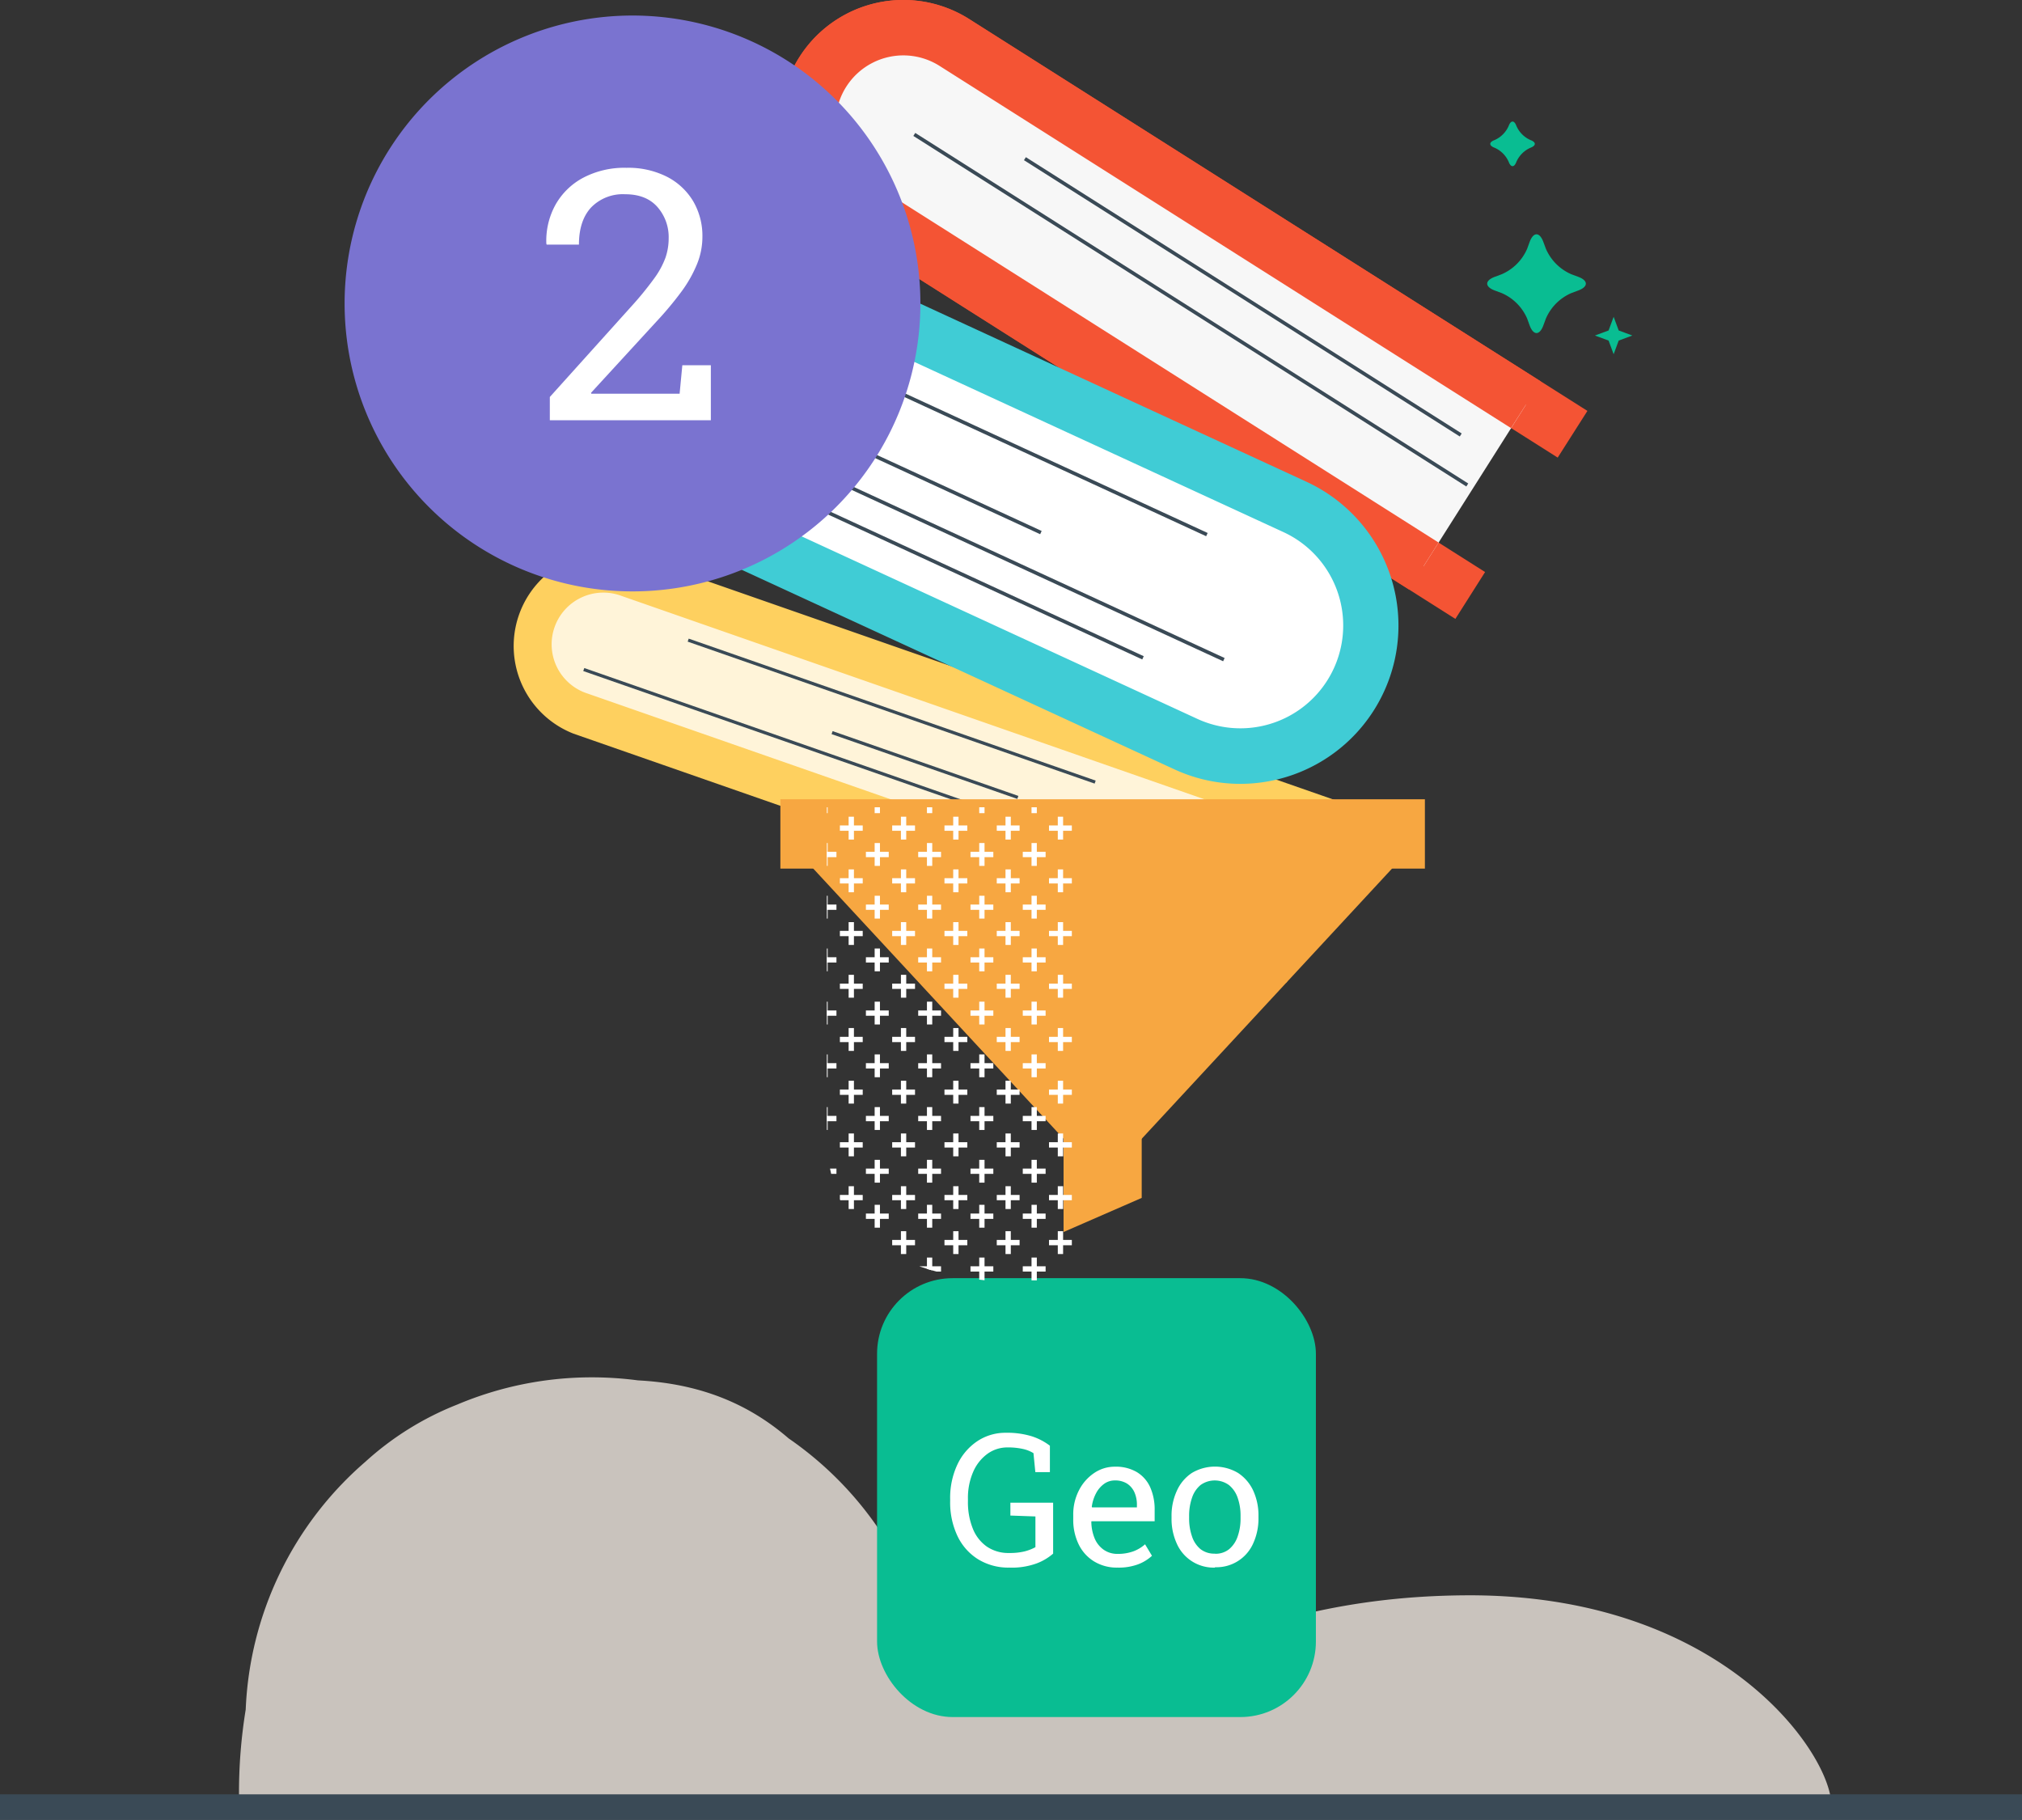
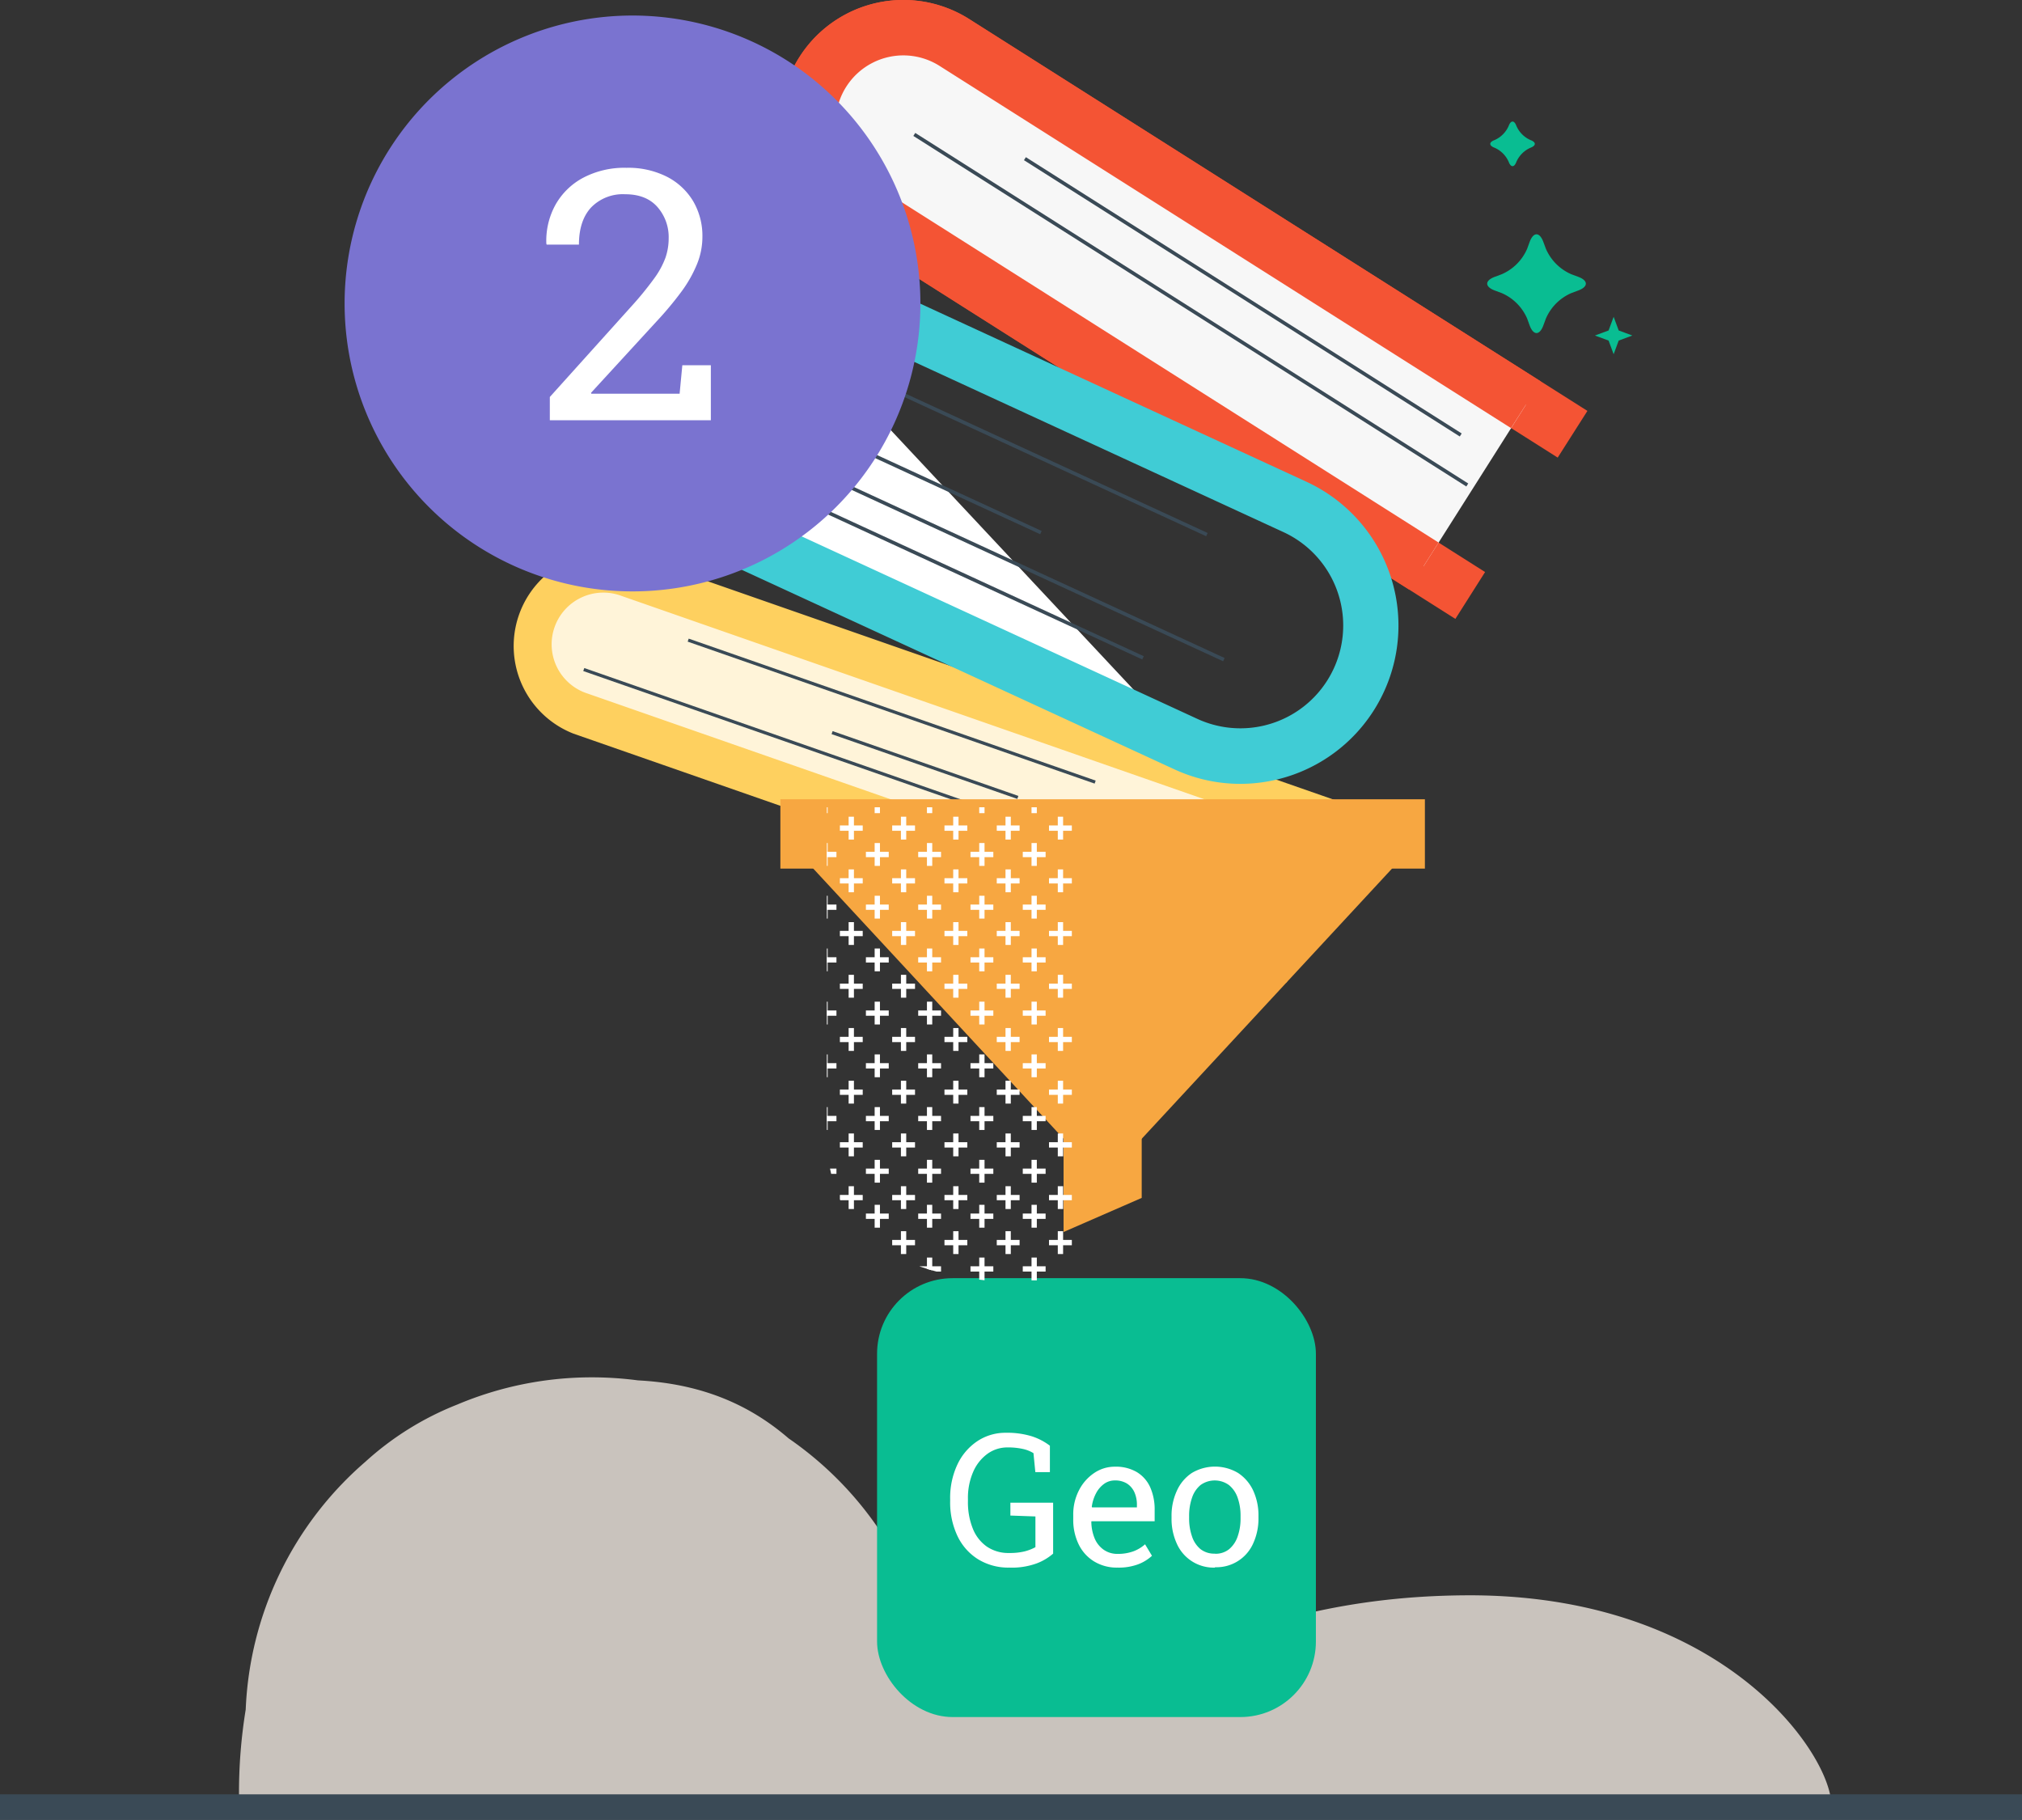
<svg xmlns="http://www.w3.org/2000/svg" viewBox="0 0 476.39 428.71">
  <rect x="0" y="0" width="476.39" height="428.71" fill="#333333" stroke="none" />
  <defs>
    <style>.cls-1{fill:none;}.cls-2{fill:#c9c3bd;}.cls-3{fill:#3a4a56;}.cls-4{fill:#09bd92;}.cls-5{fill:#fff4d9;}.cls-6{fill:#fed05f;}.cls-7{fill:#f7a741;}.cls-8{fill:#f45434;}.cls-9{fill:#f7f7f7;}.cls-10{fill:#fff;}.cls-11{fill:#40ccd5;}.cls-12{clip-path:url(#clip-path);}.cls-13{fill:#7a73d0;}</style>
    <clipPath id="clip-path">
      <path d="M294.81,267.1c0,27.63-22.39,35.14-50,35.14s-50-7.51-50-35.14V190.17h99.63" class="cls-1" />
    </clipPath>
  </defs>
  <g data-name="Capa 2" id="Capa_2">
    <g data-name="Capa 1" id="Capa_1-2">
      <path d="M345.28,375.82c-57.06.38-77,25.61-104.54,20.71-10.2-1.81-17.35-7.84-23.55-15.68a81.92,81.92,0,0,0-31.39-42c-8.23-7.1-18.67-12.31-33.19-13.51-.8-.07-1.56-.11-2.34-.16a83.1,83.1,0,0,0-10.76-.71,81.5,81.5,0,0,0-31.8,6.42,70.59,70.59,0,0,0-21.65,13.49,81.51,81.51,0,0,0-28.17,58.35A121.76,121.76,0,0,0,56.31,423h3.24c.15.7.3,1.4.47,2.09H219c.17-.69.32-1.39.47-2.09h78.48a16.89,16.89,0,0,0,1.89,4.53H430.94C435.44,420,411.1,375.38,345.28,375.82Z" class="cls-2" />
      <rect height="6" width="476.39" y="422.71" class="cls-3" />
      <path d="M360.39,57c.89-2.4,2.34-2.4,3.23,0l.6,1.61a11.51,11.51,0,0,0,6,6l1.61.6c2.4.89,2.4,2.34,0,3.23l-1.61.6a11.51,11.51,0,0,0-6,6l-.6,1.62c-.89,2.4-2.34,2.4-3.23,0l-.59-1.62a11.51,11.51,0,0,0-6-6l-1.61-.6c-2.4-.89-2.4-2.34,0-3.23l1.61-.6a11.51,11.51,0,0,0,6-6Z" class="cls-4" />
      <path d="M355.46,29.64c.49-1.34,1.31-1.34,1.8,0A6.47,6.47,0,0,0,360.6,33c1.34.49,1.34,1.3,0,1.8a6.48,6.48,0,0,0-3.34,3.34c-.49,1.34-1.31,1.34-1.8,0a6.48,6.48,0,0,0-3.34-3.34c-1.34-.5-1.34-1.31,0-1.8A6.47,6.47,0,0,0,355.46,29.64Z" class="cls-4" />
      <polygon points="380.18 74.63 381.37 77.85 384.59 79.04 381.37 80.23 380.18 83.45 378.99 80.23 375.77 79.04 378.99 77.85 380.18 74.63" class="cls-4" />
      <path d="M296.84,185.8,151.1,135a17.17,17.17,0,0,0-11.31,32.43l145.74,50.84" class="cls-5" />
      <path d="M303.14,231.44l-168-58.6A22.17,22.17,0,0,1,149.73,131l168,58.6L314.45,199l-168-58.61a12.18,12.18,0,1,0-8,23l168,58.61Z" class="cls-6" />
      <rect transform="translate(-17.29 310.71) rotate(-70.77)" height="101.55" width="0.75" y="116.75" x="209.71" class="cls-3" />
      <rect transform="translate(-34.83 311.09) rotate(-70.77)" height="135.63" width="0.75" y="112.24" x="201.2" class="cls-3" />
      <rect transform="translate(-24.01 326.63) rotate(-70.77)" height="46.35" width="0.75" y="157.04" x="217.55" class="cls-3" />
      <rect height="16.33" width="151.85" y="188.29" x="183.86" class="cls-7" />
      <polygon points="259.79 278.2 191.16 204.14 328.41 204.14 259.79 278.2" class="cls-7" />
      <polygon points="268.99 282.2 250.58 290.23 250.58 262.45 268.99 262.45 268.99 282.2" class="cls-7" />
      <rect rx="17.8" height="103.39" width="103.39" y="301.11" x="206.64" class="cls-4" />
      <path d="M342.89,145.8,197.3,53.5a29,29,0,1,1,31.06-49L374,96.8l-7,11L221.37,15.53a15.94,15.94,0,1,0-17.08,26.93l145.6,92.3Z" class="cls-8" />
      <path d="M359.5,95.37,224.86,10A22.47,22.47,0,0,0,200.8,48l134.63,85.35" class="cls-9" />
      <path d="M331.93,138.85,197.3,53.5a29,29,0,1,1,31.06-49L363,89.85l-7,11L221.37,15.53a15.94,15.94,0,1,0-17.08,26.93l134.64,85.35Z" class="cls-8" />
-       <path d="M141.71,111.8,278.8,175a30.75,30.75,0,0,0,25.75-55.84L167.46,56" class="cls-10" />
+       <path d="M141.71,111.8,278.8,175L167.46,56" class="cls-10" />
      <rect transform="translate(5.94 263.19) rotate(-65.24)" height="133.73" width="0.84" y="60.09" x="208.15" class="cls-3" />
      <rect transform="translate(17.98 290.48) rotate(-65.24)" height="115.49" width="0.84" y="73.45" x="235.48" class="cls-3" />
      <rect transform="translate(41.17 260.81) rotate(-65.24)" height="132.21" width="0.84" y="32.13" x="223.9" class="cls-3" />
      <rect transform="translate(22.22 249.36) rotate(-65.24)" height="86.62" width="0.84" y="64.01" x="205.49" class="cls-3" />
      <rect transform="translate(76.97 279.81) rotate(-57.63)" height="121.57" width="0.84" y="9.15" x="292.41" class="cls-3" />
      <rect transform="translate(68.72 270.86) rotate(-57.63)" height="154.25" width="0.84" y="-4.16" x="280.14" class="cls-3" />
      <path d="M292.22,184.66a37,37,0,0,1-15.59-3.45L125.09,111.33l5.47-11.86L282.1,169.35a24.21,24.21,0,1,0,20.28-44L150.84,55.49l5.47-11.86,151.54,69.88a37.3,37.3,0,0,1-15.63,71.15Z" class="cls-11" />
      <g class="cls-12">
        <rect height="5.38" width="1.25" y="327.3" x="138.35" class="cls-10" />
        <rect height="1.25" width="5.38" y="329.36" x="136.28" class="cls-10" />
        <rect height="5.38" width="1.25" y="327.3" x="150.66" class="cls-10" />
        <rect height="1.25" width="5.38" y="329.36" x="148.6" class="cls-10" />
        <rect height="5.38" width="1.25" y="327.3" x="162.98" class="cls-10" />
        <rect height="1.25" width="5.38" y="329.36" x="160.92" class="cls-10" />
        <rect height="5.38" width="1.25" y="327.3" x="175.3" class="cls-10" />
        <rect height="1.25" width="5.38" y="329.36" x="173.24" class="cls-10" />
        <rect height="5.38" width="1.25" y="327.3" x="187.62" class="cls-10" />
        <rect height="1.25" width="5.38" y="329.36" x="185.56" class="cls-10" />
        <rect height="5.38" width="1.25" y="327.3" x="199.94" class="cls-10" />
        <rect height="1.25" width="5.38" y="329.36" x="197.88" class="cls-10" />
        <rect height="5.38" width="1.25" y="327.3" x="212.26" class="cls-10" />
        <rect height="1.25" width="5.38" y="329.36" x="210.2" class="cls-10" />
        <rect height="5.38" width="1.25" y="327.3" x="224.58" class="cls-10" />
        <rect height="1.25" width="5.38" y="329.36" x="222.52" class="cls-10" />
        <rect height="5.38" width="1.25" y="327.3" x="236.9" class="cls-10" />
        <rect height="1.25" width="5.38" y="329.36" x="234.84" class="cls-10" />
        <rect height="5.38" width="1.25" y="327.3" x="249.22" class="cls-10" />
        <rect height="1.25" width="5.38" y="329.36" x="247.15" class="cls-10" />
        <rect height="5.38" width="1.25" y="321.09" x="132.16" class="cls-10" />
        <rect height="1.25" width="5.38" y="323.15" x="130.09" class="cls-10" />
        <rect height="5.38" width="1.25" y="321.09" x="144.48" class="cls-10" />
        <rect height="1.25" width="5.38" y="323.15" x="142.41" class="cls-10" />
        <rect height="5.38" width="1.25" y="321.09" x="156.8" class="cls-10" />
        <rect height="1.25" width="5.38" y="323.15" x="154.73" class="cls-10" />
        <rect height="5.38" width="1.25" y="321.09" x="169.11" class="cls-10" />
        <rect height="1.25" width="5.38" y="323.15" x="167.05" class="cls-10" />
        <rect height="5.38" width="1.25" y="321.09" x="181.44" class="cls-10" />
-         <rect height="1.25" width="5.38" y="323.15" x="179.37" class="cls-10" />
        <rect height="5.38" width="1.25" y="321.09" x="193.75" class="cls-10" />
        <rect height="1.25" width="5.38" y="323.15" x="191.69" class="cls-10" />
        <rect height="5.38" width="1.25" y="321.09" x="206.07" class="cls-10" />
        <rect height="1.25" width="5.38" y="323.15" x="204.01" class="cls-10" />
        <rect height="5.38" width="1.25" y="321.09" x="218.39" class="cls-10" />
        <rect height="1.25" width="5.38" y="323.15" x="216.33" class="cls-10" />
        <rect height="5.38" width="1.25" y="321.09" x="230.71" class="cls-10" />
        <rect height="1.25" width="5.38" y="323.15" x="228.65" class="cls-10" />
        <rect height="5.38" width="1.25" y="321.09" x="243.03" class="cls-10" />
        <rect height="1.25" width="5.38" y="323.15" x="240.97" class="cls-10" />
        <rect height="5.38" width="1.25" y="314.88" x="138.35" class="cls-10" />
        <rect height="1.25" width="5.38" y="316.94" x="136.28" class="cls-10" />
        <rect height="5.38" width="1.25" y="314.88" x="150.66" class="cls-10" />
        <rect height="1.25" width="5.38" y="316.94" x="148.6" class="cls-10" />
        <rect height="5.38" width="1.25" y="314.88" x="162.98" class="cls-10" />
        <rect height="1.25" width="5.38" y="316.94" x="160.92" class="cls-10" />
        <rect height="5.38" width="1.25" y="314.88" x="175.3" class="cls-10" />
        <rect height="1.25" width="5.38" y="316.94" x="173.24" class="cls-10" />
        <rect height="5.38" width="1.25" y="314.88" x="187.62" class="cls-10" />
        <rect height="1.25" width="5.38" y="316.94" x="185.56" class="cls-10" />
        <rect height="5.38" width="1.25" y="314.88" x="199.94" class="cls-10" />
        <rect height="1.25" width="5.38" y="316.94" x="197.88" class="cls-10" />
        <rect height="5.38" width="1.25" y="314.88" x="212.26" class="cls-10" />
        <rect height="1.25" width="5.38" y="316.94" x="210.2" class="cls-10" />
        <rect height="5.38" width="1.25" y="314.88" x="224.58" class="cls-10" />
        <rect height="1.25" width="5.38" y="316.94" x="222.52" class="cls-10" />
        <rect height="5.38" width="1.25" y="314.88" x="236.9" class="cls-10" />
        <rect height="1.25" width="5.38" y="316.94" x="234.84" class="cls-10" />
        <rect height="5.38" width="1.25" y="314.88" x="249.22" class="cls-10" />
        <rect height="1.25" width="5.38" y="316.94" x="247.15" class="cls-10" />
        <rect height="5.38" width="1.25" y="308.67" x="132.16" class="cls-10" />
        <rect height="1.25" width="5.38" y="310.73" x="130.09" class="cls-10" />
        <rect height="5.38" width="1.25" y="308.67" x="144.48" class="cls-10" />
        <rect height="1.25" width="5.38" y="310.73" x="142.41" class="cls-10" />
        <rect height="5.38" width="1.25" y="308.67" x="156.8" class="cls-10" />
        <rect height="1.25" width="5.38" y="310.73" x="154.73" class="cls-10" />
        <rect height="5.38" width="1.25" y="308.67" x="169.11" class="cls-10" />
        <rect height="1.25" width="5.38" y="310.73" x="167.05" class="cls-10" />
        <rect height="5.38" width="1.25" y="308.67" x="181.44" class="cls-10" />
        <rect height="1.25" width="5.38" y="310.73" x="179.37" class="cls-10" />
        <rect height="5.38" width="1.25" y="308.67" x="193.75" class="cls-10" />
        <rect height="1.25" width="5.38" y="310.73" x="191.69" class="cls-10" />
        <rect height="5.38" width="1.25" y="308.67" x="206.07" class="cls-10" />
        <rect height="1.25" width="5.38" y="310.73" x="204.01" class="cls-10" />
        <rect height="5.38" width="1.25" y="308.67" x="218.39" class="cls-10" />
        <rect height="1.25" width="5.38" y="310.73" x="216.33" class="cls-10" />
        <rect height="5.38" width="1.25" y="308.67" x="230.71" class="cls-10" />
        <rect height="1.25" width="5.38" y="310.73" x="228.65" class="cls-10" />
        <rect height="5.38" width="1.25" y="308.67" x="243.03" class="cls-10" />
        <rect height="1.25" width="5.38" y="310.73" x="240.97" class="cls-10" />
        <rect height="5.38" width="1.25" y="302.46" x="138.35" class="cls-10" />
        <rect height="1.25" width="5.38" y="304.52" x="136.28" class="cls-10" />
        <rect height="5.38" width="1.25" y="302.46" x="150.66" class="cls-10" />
        <rect height="1.25" width="5.38" y="304.52" x="148.6" class="cls-10" />
        <rect height="5.38" width="1.25" y="302.46" x="162.98" class="cls-10" />
        <rect height="1.25" width="5.38" y="304.52" x="160.92" class="cls-10" />
        <rect height="5.38" width="1.25" y="302.46" x="175.3" class="cls-10" />
        <rect height="1.25" width="5.38" y="304.52" x="173.24" class="cls-10" />
        <rect height="5.38" width="1.25" y="302.46" x="187.62" class="cls-10" />
        <rect height="1.25" width="5.38" y="304.52" x="185.56" class="cls-10" />
        <rect height="5.38" width="1.25" y="302.46" x="199.94" class="cls-10" />
        <rect height="1.25" width="5.38" y="304.52" x="197.88" class="cls-10" />
        <rect height="5.38" width="1.25" y="302.46" x="212.26" class="cls-10" />
        <rect height="1.25" width="5.38" y="304.52" x="210.2" class="cls-10" />
        <rect height="5.38" width="1.25" y="302.46" x="224.58" class="cls-10" />
        <rect height="1.25" width="5.38" y="304.52" x="222.52" class="cls-10" />
        <rect height="5.38" width="1.25" y="302.46" x="236.9" class="cls-10" />
        <rect height="1.25" width="5.38" y="304.52" x="234.84" class="cls-10" />
-         <rect height="5.38" width="1.25" y="302.46" x="249.22" class="cls-10" />
        <rect height="1.25" width="5.38" y="304.52" x="247.15" class="cls-10" />
        <rect height="5.38" width="1.25" y="296.25" x="132.16" class="cls-10" />
        <rect height="1.25" width="5.38" y="298.31" x="130.09" class="cls-10" />
        <rect height="5.38" width="1.25" y="296.25" x="144.48" class="cls-10" />
        <rect height="1.25" width="5.38" y="298.31" x="142.41" class="cls-10" />
        <rect height="5.38" width="1.25" y="296.25" x="156.8" class="cls-10" />
        <rect height="1.25" width="5.38" y="298.31" x="154.73" class="cls-10" />
        <rect height="5.38" width="1.25" y="296.25" x="169.11" class="cls-10" />
        <rect height="1.25" width="5.38" y="298.31" x="167.05" class="cls-10" />
        <rect height="5.38" width="1.25" y="296.25" x="181.44" class="cls-10" />
        <rect height="1.25" width="5.38" y="298.31" x="179.37" class="cls-10" />
        <rect height="5.38" width="1.25" y="296.25" x="193.75" class="cls-10" />
        <rect height="1.25" width="5.38" y="298.31" x="191.69" class="cls-10" />
        <rect height="5.38" width="1.25" y="296.25" x="206.07" class="cls-10" />
        <rect height="1.25" width="5.38" y="298.31" x="204.01" class="cls-10" />
        <rect height="5.38" width="1.25" y="296.25" x="218.39" class="cls-10" />
        <rect height="1.25" width="5.38" y="298.31" x="216.33" class="cls-10" />
        <rect height="5.38" width="1.25" y="296.25" x="230.71" class="cls-10" />
        <rect height="1.25" width="5.38" y="298.31" x="228.65" class="cls-10" />
        <rect height="5.38" width="1.25" y="296.25" x="243.03" class="cls-10" />
        <rect height="1.25" width="5.38" y="298.31" x="240.97" class="cls-10" />
        <rect height="5.38" width="1.25" y="290.04" x="138.35" class="cls-10" />
        <rect height="1.25" width="5.38" y="292.1" x="136.28" class="cls-10" />
        <rect height="5.38" width="1.25" y="290.04" x="150.66" class="cls-10" />
        <rect height="1.25" width="5.38" y="292.1" x="148.6" class="cls-10" />
        <rect height="5.38" width="1.25" y="290.04" x="162.98" class="cls-10" />
        <rect height="1.25" width="5.38" y="292.1" x="160.92" class="cls-10" />
        <rect height="5.38" width="1.25" y="290.04" x="175.3" class="cls-10" />
        <rect height="1.25" width="5.38" y="292.1" x="173.24" class="cls-10" />
        <rect height="5.38" width="1.25" y="290.04" x="187.62" class="cls-10" />
        <rect height="1.25" width="5.38" y="292.1" x="185.56" class="cls-10" />
        <rect height="5.38" width="1.25" y="290.04" x="199.94" class="cls-10" />
        <rect height="1.25" width="5.38" y="292.1" x="197.88" class="cls-10" />
        <rect height="5.38" width="1.25" y="290.04" x="212.26" class="cls-10" />
        <rect height="1.25" width="5.38" y="292.1" x="210.2" class="cls-10" />
        <rect height="5.38" width="1.25" y="290.04" x="224.58" class="cls-10" />
        <rect height="1.25" width="5.38" y="292.1" x="222.52" class="cls-10" />
        <rect height="5.38" width="1.25" y="290.04" x="236.9" class="cls-10" />
        <rect height="1.25" width="5.38" y="292.1" x="234.84" class="cls-10" />
        <rect height="5.38" width="1.25" y="290.04" x="249.22" class="cls-10" />
        <rect height="1.25" width="5.38" y="292.1" x="247.15" class="cls-10" />
        <rect height="5.38" width="1.25" y="283.83" x="132.16" class="cls-10" />
        <rect height="1.25" width="5.38" y="285.89" x="130.09" class="cls-10" />
        <rect height="5.38" width="1.25" y="283.83" x="144.48" class="cls-10" />
        <rect height="1.25" width="5.38" y="285.89" x="142.41" class="cls-10" />
        <rect height="5.38" width="1.25" y="283.83" x="156.8" class="cls-10" />
        <rect height="1.25" width="5.38" y="285.89" x="154.73" class="cls-10" />
        <rect height="5.38" width="1.25" y="283.83" x="169.11" class="cls-10" />
        <rect height="1.25" width="5.38" y="285.89" x="167.05" class="cls-10" />
        <rect height="5.38" width="1.25" y="283.83" x="181.44" class="cls-10" />
        <rect height="1.25" width="5.38" y="285.89" x="179.37" class="cls-10" />
        <rect height="5.38" width="1.25" y="283.83" x="193.75" class="cls-10" />
        <rect height="1.25" width="5.38" y="285.89" x="191.69" class="cls-10" />
        <rect height="5.38" width="1.25" y="283.83" x="206.07" class="cls-10" />
        <rect height="1.25" width="5.38" y="285.89" x="204.01" class="cls-10" />
        <rect height="5.38" width="1.25" y="283.83" x="218.39" class="cls-10" />
        <rect height="1.25" width="5.38" y="285.89" x="216.33" class="cls-10" />
        <rect height="5.38" width="1.25" y="283.83" x="230.71" class="cls-10" />
        <rect height="1.25" width="5.38" y="285.89" x="228.65" class="cls-10" />
        <rect height="5.38" width="1.25" y="283.83" x="243.03" class="cls-10" />
        <rect height="1.25" width="5.38" y="285.89" x="240.97" class="cls-10" />
        <rect height="5.38" width="1.25" y="279.44" x="138.35" class="cls-10" />
        <rect height="1.25" width="5.38" y="281.5" x="136.28" class="cls-10" />
        <rect height="5.38" width="1.25" y="279.44" x="150.66" class="cls-10" />
        <rect height="1.25" width="5.38" y="281.5" x="148.6" class="cls-10" />
        <rect height="5.38" width="1.25" y="279.44" x="162.98" class="cls-10" />
        <rect height="1.25" width="5.38" y="281.5" x="160.92" class="cls-10" />
        <rect height="5.38" width="1.25" y="279.44" x="175.3" class="cls-10" />
        <rect height="1.25" width="5.38" y="281.5" x="173.24" class="cls-10" />
        <rect height="5.38" width="1.25" y="279.44" x="187.62" class="cls-10" />
        <rect height="1.25" width="5.38" y="281.5" x="185.56" class="cls-10" />
        <rect height="5.38" width="1.25" y="279.44" x="199.94" class="cls-10" />
        <rect height="1.25" width="5.38" y="281.5" x="197.88" class="cls-10" />
        <rect height="5.38" width="1.25" y="279.44" x="212.26" class="cls-10" />
        <rect height="1.25" width="5.38" y="281.5" x="210.2" class="cls-10" />
        <rect height="5.38" width="1.25" y="279.44" x="224.58" class="cls-10" />
        <rect height="1.25" width="5.38" y="281.5" x="222.52" class="cls-10" />
        <rect height="5.38" width="1.25" y="279.44" x="236.9" class="cls-10" />
        <rect height="1.25" width="5.38" y="281.5" x="234.84" class="cls-10" />
        <rect height="5.38" width="1.25" y="279.44" x="249.22" class="cls-10" />
        <rect height="1.25" width="5.38" y="281.5" x="247.15" class="cls-10" />
        <rect height="5.38" width="1.25" y="273.23" x="132.16" class="cls-10" />
        <rect height="1.25" width="5.38" y="275.29" x="130.09" class="cls-10" />
        <rect height="5.38" width="1.25" y="273.23" x="144.48" class="cls-10" />
        <rect height="1.25" width="5.38" y="275.29" x="142.41" class="cls-10" />
        <rect height="5.38" width="1.25" y="273.23" x="156.8" class="cls-10" />
        <rect height="1.25" width="5.38" y="275.29" x="154.73" class="cls-10" />
        <rect height="5.38" width="1.25" y="273.23" x="169.11" class="cls-10" />
        <rect height="1.25" width="5.38" y="275.29" x="167.05" class="cls-10" />
        <rect height="5.38" width="1.25" y="273.23" x="181.44" class="cls-10" />
        <rect height="1.25" width="5.38" y="275.29" x="179.37" class="cls-10" />
        <rect height="5.38" width="1.25" y="273.23" x="193.75" class="cls-10" />
        <rect height="1.25" width="5.38" y="275.29" x="191.69" class="cls-10" />
        <rect height="5.38" width="1.25" y="273.23" x="206.07" class="cls-10" />
        <rect height="1.25" width="5.38" y="275.29" x="204.01" class="cls-10" />
        <rect height="5.38" width="1.25" y="273.23" x="218.39" class="cls-10" />
        <rect height="1.25" width="5.38" y="275.29" x="216.33" class="cls-10" />
        <rect height="5.38" width="1.25" y="273.23" x="230.71" class="cls-10" />
        <rect height="1.25" width="5.38" y="275.29" x="228.65" class="cls-10" />
        <rect height="5.38" width="1.25" y="273.23" x="243.03" class="cls-10" />
        <rect height="1.25" width="5.38" y="275.29" x="240.97" class="cls-10" />
        <rect height="5.38" width="1.25" y="267.02" x="138.35" class="cls-10" />
        <rect height="1.25" width="5.38" y="269.08" x="136.28" class="cls-10" />
        <rect height="5.38" width="1.25" y="267.02" x="150.66" class="cls-10" />
        <rect height="1.25" width="5.38" y="269.08" x="148.6" class="cls-10" />
        <rect height="5.38" width="1.25" y="267.02" x="162.98" class="cls-10" />
        <rect height="1.25" width="5.38" y="269.08" x="160.92" class="cls-10" />
        <rect height="5.38" width="1.25" y="267.02" x="175.3" class="cls-10" />
        <rect height="1.25" width="5.38" y="269.08" x="173.24" class="cls-10" />
        <rect height="5.38" width="1.25" y="267.02" x="187.62" class="cls-10" />
        <rect height="1.25" width="5.38" y="269.08" x="185.56" class="cls-10" />
        <rect height="5.38" width="1.25" y="267.02" x="199.94" class="cls-10" />
        <rect height="1.25" width="5.38" y="269.08" x="197.88" class="cls-10" />
        <rect height="5.38" width="1.25" y="267.02" x="212.26" class="cls-10" />
        <rect height="1.25" width="5.38" y="269.08" x="210.2" class="cls-10" />
        <rect height="5.38" width="1.25" y="267.02" x="224.58" class="cls-10" />
        <rect height="1.25" width="5.38" y="269.08" x="222.52" class="cls-10" />
        <rect height="5.38" width="1.25" y="267.02" x="236.9" class="cls-10" />
        <rect height="1.25" width="5.38" y="269.08" x="234.84" class="cls-10" />
        <rect height="5.38" width="1.25" y="267.02" x="249.22" class="cls-10" />
        <rect height="1.25" width="5.38" y="269.08" x="247.15" class="cls-10" />
        <rect height="5.38" width="1.25" y="260.81" x="132.16" class="cls-10" />
        <rect height="1.25" width="5.38" y="262.88" x="130.09" class="cls-10" />
        <rect height="5.38" width="1.25" y="260.81" x="144.48" class="cls-10" />
        <rect height="1.25" width="5.38" y="262.88" x="142.41" class="cls-10" />
        <rect height="5.38" width="1.25" y="260.81" x="156.8" class="cls-10" />
        <rect height="1.25" width="5.38" y="262.88" x="154.73" class="cls-10" />
        <rect height="5.38" width="1.25" y="260.81" x="169.11" class="cls-10" />
        <rect height="1.25" width="5.38" y="262.88" x="167.05" class="cls-10" />
        <rect height="5.38" width="1.25" y="260.81" x="181.44" class="cls-10" />
        <rect height="1.25" width="5.38" y="262.88" x="179.37" class="cls-10" />
        <rect height="5.38" width="1.25" y="260.81" x="193.75" class="cls-10" />
        <rect height="1.25" width="5.38" y="262.88" x="191.69" class="cls-10" />
        <rect height="5.38" width="1.25" y="260.81" x="206.07" class="cls-10" />
        <rect height="1.25" width="5.38" y="262.88" x="204.01" class="cls-10" />
        <rect height="5.38" width="1.25" y="260.81" x="218.39" class="cls-10" />
        <rect height="1.25" width="5.38" y="262.88" x="216.33" class="cls-10" />
        <rect height="5.38" width="1.25" y="260.81" x="230.71" class="cls-10" />
        <rect height="1.25" width="5.38" y="262.88" x="228.65" class="cls-10" />
        <rect height="5.38" width="1.25" y="260.81" x="243.03" class="cls-10" />
        <rect height="1.25" width="5.38" y="262.88" x="240.97" class="cls-10" />
        <rect height="5.38" width="1.25" y="254.6" x="138.35" class="cls-10" />
        <rect height="1.25" width="5.38" y="256.67" x="136.28" class="cls-10" />
        <rect height="5.38" width="1.25" y="254.6" x="150.66" class="cls-10" />
        <rect height="1.25" width="5.38" y="256.67" x="148.6" class="cls-10" />
        <rect height="5.38" width="1.25" y="254.6" x="162.98" class="cls-10" />
        <rect height="1.25" width="5.38" y="256.67" x="160.92" class="cls-10" />
        <rect height="5.38" width="1.25" y="254.6" x="175.3" class="cls-10" />
        <rect height="1.25" width="5.38" y="256.67" x="173.24" class="cls-10" />
        <rect height="5.38" width="1.25" y="254.6" x="187.62" class="cls-10" />
        <rect height="1.25" width="5.38" y="256.67" x="185.56" class="cls-10" />
        <rect height="5.38" width="1.25" y="254.6" x="199.94" class="cls-10" />
        <rect height="1.25" width="5.38" y="256.67" x="197.88" class="cls-10" />
        <rect height="5.38" width="1.25" y="254.6" x="212.26" class="cls-10" />
        <rect height="1.25" width="5.38" y="256.67" x="210.2" class="cls-10" />
        <rect height="5.38" width="1.25" y="254.6" x="224.58" class="cls-10" />
        <rect height="1.25" width="5.38" y="256.67" x="222.52" class="cls-10" />
        <rect height="5.38" width="1.25" y="254.6" x="236.9" class="cls-10" />
        <rect height="1.25" width="5.38" y="256.67" x="234.84" class="cls-10" />
        <rect height="5.38" width="1.25" y="254.6" x="249.22" class="cls-10" />
        <rect height="1.25" width="5.38" y="256.67" x="247.15" class="cls-10" />
        <rect height="5.38" width="1.25" y="248.39" x="132.16" class="cls-10" />
        <rect height="1.25" width="5.38" y="250.46" x="130.09" class="cls-10" />
        <rect height="5.38" width="1.25" y="248.39" x="144.48" class="cls-10" />
        <rect height="1.25" width="5.38" y="250.46" x="142.41" class="cls-10" />
        <rect height="5.38" width="1.25" y="248.39" x="156.8" class="cls-10" />
        <rect height="1.25" width="5.38" y="250.46" x="154.73" class="cls-10" />
        <rect height="5.38" width="1.25" y="248.39" x="169.11" class="cls-10" />
        <rect height="1.25" width="5.38" y="250.46" x="167.05" class="cls-10" />
        <rect height="5.38" width="1.25" y="248.39" x="181.44" class="cls-10" />
        <rect height="1.25" width="5.38" y="250.46" x="179.37" class="cls-10" />
        <rect height="5.38" width="1.25" y="248.39" x="193.75" class="cls-10" />
        <rect height="1.25" width="5.38" y="250.46" x="191.69" class="cls-10" />
        <rect height="5.38" width="1.25" y="248.39" x="206.07" class="cls-10" />
        <rect height="1.25" width="5.38" y="250.46" x="204.01" class="cls-10" />
        <rect height="5.38" width="1.25" y="248.39" x="218.39" class="cls-10" />
        <rect height="1.25" width="5.38" y="250.46" x="216.33" class="cls-10" />
        <rect height="5.38" width="1.25" y="248.39" x="230.71" class="cls-10" />
        <rect height="1.25" width="5.38" y="250.46" x="228.65" class="cls-10" />
        <rect height="5.38" width="1.25" y="248.39" x="243.03" class="cls-10" />
        <rect height="1.25" width="5.38" y="250.46" x="240.97" class="cls-10" />
        <rect height="5.38" width="1.25" y="242.19" x="138.35" class="cls-10" />
        <rect height="1.25" width="5.38" y="244.25" x="136.28" class="cls-10" />
        <rect height="5.38" width="1.25" y="242.19" x="150.66" class="cls-10" />
        <rect height="1.25" width="5.38" y="244.25" x="148.6" class="cls-10" />
        <rect height="5.38" width="1.25" y="242.19" x="162.98" class="cls-10" />
        <rect height="1.25" width="5.38" y="244.25" x="160.92" class="cls-10" />
        <rect height="5.38" width="1.25" y="242.19" x="175.3" class="cls-10" />
        <rect height="1.25" width="5.38" y="244.25" x="173.24" class="cls-10" />
        <rect height="5.38" width="1.25" y="242.19" x="187.62" class="cls-10" />
        <rect height="1.25" width="5.38" y="244.25" x="185.56" class="cls-10" />
        <rect height="5.38" width="1.25" y="242.19" x="199.94" class="cls-10" />
        <rect height="1.25" width="5.38" y="244.25" x="197.88" class="cls-10" />
        <rect height="5.38" width="1.25" y="242.19" x="212.26" class="cls-10" />
        <rect height="1.25" width="5.38" y="244.25" x="210.2" class="cls-10" />
        <rect height="5.38" width="1.25" y="242.19" x="224.58" class="cls-10" />
        <rect height="1.25" width="5.38" y="244.25" x="222.52" class="cls-10" />
        <rect height="5.38" width="1.25" y="242.19" x="236.9" class="cls-10" />
        <rect height="1.25" width="5.38" y="244.25" x="234.84" class="cls-10" />
        <rect height="5.38" width="1.25" y="242.19" x="249.22" class="cls-10" />
        <rect height="1.25" width="5.38" y="244.25" x="247.15" class="cls-10" />
        <rect height="5.38" width="1.25" y="235.97" x="132.16" class="cls-10" />
        <rect height="1.25" width="5.38" y="238.04" x="130.09" class="cls-10" />
        <rect height="5.38" width="1.25" y="235.97" x="144.48" class="cls-10" />
        <rect height="1.25" width="5.38" y="238.04" x="142.41" class="cls-10" />
        <rect height="5.38" width="1.25" y="235.97" x="156.8" class="cls-10" />
        <rect height="1.25" width="5.38" y="238.04" x="154.73" class="cls-10" />
        <rect height="5.38" width="1.25" y="235.97" x="169.11" class="cls-10" />
        <rect height="1.25" width="5.38" y="238.04" x="167.05" class="cls-10" />
        <rect height="5.38" width="1.25" y="235.97" x="181.44" class="cls-10" />
        <rect height="1.25" width="5.38" y="238.04" x="179.37" class="cls-10" />
        <rect height="5.38" width="1.25" y="235.97" x="193.75" class="cls-10" />
        <rect height="1.25" width="5.38" y="238.04" x="191.69" class="cls-10" />
        <rect height="5.38" width="1.25" y="235.97" x="206.07" class="cls-10" />
        <rect height="1.25" width="5.38" y="238.04" x="204.01" class="cls-10" />
        <rect height="5.38" width="1.25" y="235.97" x="218.39" class="cls-10" />
        <rect height="1.25" width="5.38" y="238.04" x="216.33" class="cls-10" />
        <rect height="5.38" width="1.25" y="235.97" x="230.71" class="cls-10" />
        <rect height="1.25" width="5.38" y="238.04" x="228.65" class="cls-10" />
        <rect height="5.38" width="1.25" y="235.97" x="243.03" class="cls-10" />
        <rect height="1.25" width="5.38" y="238.04" x="240.97" class="cls-10" />
        <rect height="5.38" width="1.25" y="229.65" x="138.35" class="cls-10" />
        <rect height="1.25" width="5.38" y="231.71" x="136.28" class="cls-10" />
        <rect height="5.38" width="1.25" y="229.65" x="150.66" class="cls-10" />
        <rect height="1.25" width="5.38" y="231.71" x="148.6" class="cls-10" />
        <rect height="5.38" width="1.25" y="229.65" x="162.98" class="cls-10" />
        <rect height="1.25" width="5.38" y="231.71" x="160.92" class="cls-10" />
        <rect height="5.38" width="1.25" y="229.65" x="175.3" class="cls-10" />
        <rect height="1.25" width="5.38" y="231.71" x="173.24" class="cls-10" />
        <rect height="5.38" width="1.25" y="229.65" x="187.62" class="cls-10" />
        <rect height="1.25" width="5.38" y="231.71" x="185.56" class="cls-10" />
        <rect height="5.38" width="1.25" y="229.65" x="199.94" class="cls-10" />
        <rect height="1.25" width="5.38" y="231.71" x="197.88" class="cls-10" />
        <rect height="5.38" width="1.25" y="229.65" x="212.26" class="cls-10" />
        <rect height="1.25" width="5.38" y="231.71" x="210.2" class="cls-10" />
        <rect height="5.38" width="1.25" y="229.65" x="224.58" class="cls-10" />
        <rect height="1.25" width="5.38" y="231.71" x="222.52" class="cls-10" />
        <rect height="5.38" width="1.25" y="229.65" x="236.9" class="cls-10" />
        <rect height="1.25" width="5.38" y="231.71" x="234.84" class="cls-10" />
        <rect height="5.38" width="1.25" y="229.65" x="249.22" class="cls-10" />
        <rect height="1.25" width="5.38" y="231.71" x="247.15" class="cls-10" />
        <rect height="5.38" width="1.25" y="223.44" x="132.16" class="cls-10" />
        <rect height="1.25" width="5.38" y="225.5" x="130.09" class="cls-10" />
        <rect height="5.38" width="1.25" y="223.44" x="144.48" class="cls-10" />
        <rect height="1.25" width="5.38" y="225.5" x="142.41" class="cls-10" />
        <rect height="5.38" width="1.25" y="223.44" x="156.8" class="cls-10" />
        <rect height="1.25" width="5.38" y="225.5" x="154.73" class="cls-10" />
        <rect height="5.38" width="1.25" y="223.44" x="169.11" class="cls-10" />
        <rect height="1.25" width="5.38" y="225.5" x="167.05" class="cls-10" />
        <rect height="5.38" width="1.25" y="223.44" x="181.44" class="cls-10" />
        <rect height="1.25" width="5.38" y="225.5" x="179.37" class="cls-10" />
        <rect height="5.38" width="1.25" y="223.44" x="193.75" class="cls-10" />
        <rect height="1.25" width="5.38" y="225.5" x="191.69" class="cls-10" />
        <rect height="5.38" width="1.25" y="223.44" x="206.07" class="cls-10" />
        <rect height="1.25" width="5.38" y="225.5" x="204.01" class="cls-10" />
        <rect height="5.38" width="1.25" y="223.44" x="218.39" class="cls-10" />
        <rect height="1.25" width="5.38" y="225.5" x="216.33" class="cls-10" />
        <rect height="5.38" width="1.25" y="223.44" x="230.71" class="cls-10" />
        <rect height="1.25" width="5.38" y="225.5" x="228.65" class="cls-10" />
        <rect height="5.38" width="1.25" y="223.44" x="243.03" class="cls-10" />
        <rect height="1.25" width="5.38" y="225.5" x="240.97" class="cls-10" />
        <rect height="5.38" width="1.25" y="217.23" x="138.35" class="cls-10" />
        <rect height="1.25" width="5.38" y="219.29" x="136.28" class="cls-10" />
        <rect height="5.38" width="1.25" y="217.23" x="150.66" class="cls-10" />
        <rect height="1.25" width="5.38" y="219.29" x="148.6" class="cls-10" />
        <rect height="5.38" width="1.25" y="217.23" x="162.98" class="cls-10" />
        <rect height="1.25" width="5.38" y="219.29" x="160.92" class="cls-10" />
        <rect height="5.38" width="1.25" y="217.23" x="175.3" class="cls-10" />
        <rect height="1.25" width="5.38" y="219.29" x="173.24" class="cls-10" />
        <rect height="5.38" width="1.25" y="217.23" x="187.62" class="cls-10" />
        <rect height="1.25" width="5.38" y="219.29" x="185.56" class="cls-10" />
        <rect height="5.38" width="1.25" y="217.23" x="199.94" class="cls-10" />
        <rect height="1.25" width="5.38" y="219.29" x="197.88" class="cls-10" />
        <rect height="5.38" width="1.25" y="217.23" x="212.26" class="cls-10" />
        <rect height="1.25" width="5.38" y="219.29" x="210.2" class="cls-10" />
        <rect height="5.38" width="1.25" y="217.23" x="224.58" class="cls-10" />
        <rect height="1.25" width="5.38" y="219.29" x="222.52" class="cls-10" />
        <rect height="5.38" width="1.25" y="217.23" x="236.9" class="cls-10" />
        <rect height="1.25" width="5.38" y="219.29" x="234.84" class="cls-10" />
        <rect height="5.38" width="1.25" y="217.23" x="249.22" class="cls-10" />
        <rect height="1.25" width="5.38" y="219.29" x="247.15" class="cls-10" />
        <rect height="5.38" width="1.25" y="211.02" x="132.16" class="cls-10" />
        <rect height="1.25" width="5.38" y="213.09" x="130.09" class="cls-10" />
        <rect height="5.38" width="1.25" y="211.02" x="144.48" class="cls-10" />
        <rect height="1.25" width="5.38" y="213.09" x="142.41" class="cls-10" />
        <rect height="5.38" width="1.25" y="211.02" x="156.8" class="cls-10" />
        <rect height="1.25" width="5.38" y="213.09" x="154.73" class="cls-10" />
        <rect height="5.38" width="1.25" y="211.02" x="169.11" class="cls-10" />
        <rect height="1.25" width="5.38" y="213.09" x="167.05" class="cls-10" />
        <rect height="5.38" width="1.25" y="211.02" x="181.44" class="cls-10" />
        <rect height="1.25" width="5.38" y="213.09" x="179.37" class="cls-10" />
        <rect height="5.38" width="1.25" y="211.02" x="193.75" class="cls-10" />
        <rect height="1.25" width="5.38" y="213.09" x="191.69" class="cls-10" />
        <rect height="5.38" width="1.25" y="211.02" x="206.07" class="cls-10" />
        <rect height="1.25" width="5.38" y="213.09" x="204.01" class="cls-10" />
        <rect height="5.38" width="1.25" y="211.02" x="218.39" class="cls-10" />
        <rect height="1.25" width="5.38" y="213.09" x="216.33" class="cls-10" />
        <rect height="5.38" width="1.25" y="211.02" x="230.71" class="cls-10" />
        <rect height="1.25" width="5.38" y="213.09" x="228.65" class="cls-10" />
        <rect height="5.38" width="1.25" y="211.02" x="243.03" class="cls-10" />
        <rect height="1.25" width="5.38" y="213.09" x="240.97" class="cls-10" />
        <rect height="5.38" width="1.25" y="204.81" x="138.35" class="cls-10" />
        <rect height="1.25" width="5.38" y="206.88" x="136.28" class="cls-10" />
        <rect height="5.38" width="1.25" y="204.81" x="150.66" class="cls-10" />
        <rect height="1.25" width="5.38" y="206.88" x="148.6" class="cls-10" />
        <rect height="5.38" width="1.25" y="204.81" x="162.98" class="cls-10" />
        <rect height="1.25" width="5.38" y="206.88" x="160.92" class="cls-10" />
        <rect height="5.38" width="1.25" y="204.81" x="175.3" class="cls-10" />
        <rect height="1.25" width="5.38" y="206.88" x="173.24" class="cls-10" />
        <rect height="5.38" width="1.25" y="204.81" x="187.62" class="cls-10" />
        <rect height="1.25" width="5.38" y="206.88" x="185.56" class="cls-10" />
        <rect height="5.38" width="1.25" y="204.81" x="199.94" class="cls-10" />
        <rect height="1.25" width="5.38" y="206.88" x="197.88" class="cls-10" />
        <rect height="5.38" width="1.25" y="204.81" x="212.26" class="cls-10" />
        <rect height="1.25" width="5.38" y="206.88" x="210.2" class="cls-10" />
        <rect height="5.38" width="1.25" y="204.81" x="224.58" class="cls-10" />
        <rect height="1.25" width="5.38" y="206.88" x="222.52" class="cls-10" />
        <rect height="5.38" width="1.25" y="204.81" x="236.9" class="cls-10" />
        <rect height="1.25" width="5.38" y="206.88" x="234.84" class="cls-10" />
        <rect height="5.38" width="1.25" y="204.81" x="249.22" class="cls-10" />
        <rect height="1.25" width="5.38" y="206.88" x="247.15" class="cls-10" />
        <rect height="5.38" width="1.25" y="198.6" x="132.16" class="cls-10" />
        <rect height="1.25" width="5.38" y="200.67" x="130.09" class="cls-10" />
        <rect height="5.38" width="1.25" y="198.6" x="144.48" class="cls-10" />
        <rect height="1.25" width="5.38" y="200.67" x="142.41" class="cls-10" />
        <rect height="5.38" width="1.25" y="198.6" x="156.8" class="cls-10" />
        <rect height="1.25" width="5.38" y="200.67" x="154.73" class="cls-10" />
        <rect height="5.38" width="1.25" y="198.6" x="169.11" class="cls-10" />
        <rect height="1.25" width="5.38" y="200.67" x="167.05" class="cls-10" />
        <rect height="5.38" width="1.25" y="198.6" x="181.44" class="cls-10" />
        <rect height="1.25" width="5.38" y="200.67" x="179.37" class="cls-10" />
        <rect height="5.38" width="1.25" y="198.6" x="193.75" class="cls-10" />
        <rect height="1.25" width="5.38" y="200.67" x="191.69" class="cls-10" />
        <rect height="5.38" width="1.25" y="198.6" x="206.07" class="cls-10" />
        <rect height="1.25" width="5.38" y="200.67" x="204.01" class="cls-10" />
        <rect height="5.38" width="1.25" y="198.6" x="218.39" class="cls-10" />
        <rect height="1.25" width="5.38" y="200.67" x="216.33" class="cls-10" />
        <rect height="5.38" width="1.25" y="198.6" x="230.71" class="cls-10" />
        <rect height="1.25" width="5.38" y="200.67" x="228.65" class="cls-10" />
        <rect height="5.38" width="1.25" y="198.6" x="243.03" class="cls-10" />
        <rect height="1.25" width="5.38" y="200.67" x="240.97" class="cls-10" />
        <rect height="5.38" width="1.25" y="192.4" x="138.35" class="cls-10" />
        <rect height="1.25" width="5.38" y="194.46" x="136.28" class="cls-10" />
        <rect height="5.38" width="1.25" y="192.4" x="150.66" class="cls-10" />
        <rect height="1.25" width="5.38" y="194.46" x="148.6" class="cls-10" />
        <rect height="5.38" width="1.25" y="192.4" x="162.98" class="cls-10" />
        <rect height="1.25" width="5.38" y="194.46" x="160.92" class="cls-10" />
        <rect height="5.38" width="1.25" y="192.4" x="175.3" class="cls-10" />
        <rect height="1.25" width="5.38" y="194.46" x="173.24" class="cls-10" />
        <rect height="5.38" width="1.25" y="192.4" x="187.62" class="cls-10" />
        <rect height="1.25" width="5.38" y="194.46" x="185.56" class="cls-10" />
        <rect height="5.38" width="1.25" y="192.4" x="199.94" class="cls-10" />
        <rect height="1.25" width="5.38" y="194.46" x="197.88" class="cls-10" />
        <rect height="5.38" width="1.25" y="192.4" x="212.26" class="cls-10" />
        <rect height="1.25" width="5.38" y="194.46" x="210.2" class="cls-10" />
        <rect height="5.38" width="1.25" y="192.4" x="224.58" class="cls-10" />
        <rect height="1.25" width="5.38" y="194.46" x="222.52" class="cls-10" />
        <rect height="5.38" width="1.25" y="192.4" x="236.9" class="cls-10" />
        <rect height="1.25" width="5.38" y="194.46" x="234.84" class="cls-10" />
        <rect height="5.38" width="1.25" y="192.4" x="249.22" class="cls-10" />
        <rect height="1.25" width="5.38" y="194.46" x="247.15" class="cls-10" />
        <rect height="5.38" width="1.25" y="186.18" x="132.16" class="cls-10" />
        <rect height="1.25" width="5.38" y="188.25" x="130.09" class="cls-10" />
        <rect height="5.38" width="1.25" y="186.18" x="144.48" class="cls-10" />
        <rect height="1.25" width="5.38" y="188.25" x="142.41" class="cls-10" />
        <rect height="5.38" width="1.25" y="186.18" x="156.8" class="cls-10" />
        <rect height="1.25" width="5.38" y="188.25" x="154.73" class="cls-10" />
        <rect height="5.38" width="1.25" y="186.18" x="169.11" class="cls-10" />
        <rect height="1.25" width="5.38" y="188.25" x="167.05" class="cls-10" />
        <rect height="5.38" width="1.25" y="186.18" x="181.44" class="cls-10" />
        <rect height="1.25" width="5.38" y="188.25" x="179.37" class="cls-10" />
        <rect height="5.38" width="1.25" y="186.18" x="193.75" class="cls-10" />
        <rect height="1.25" width="5.38" y="188.25" x="191.69" class="cls-10" />
        <rect height="5.38" width="1.25" y="186.18" x="206.07" class="cls-10" />
        <rect height="1.25" width="5.38" y="188.25" x="204.01" class="cls-10" />
        <rect height="5.38" width="1.25" y="186.18" x="218.39" class="cls-10" />
        <rect height="1.25" width="5.38" y="188.25" x="216.33" class="cls-10" />
        <rect height="5.38" width="1.25" y="186.18" x="230.71" class="cls-10" />
        <rect height="1.25" width="5.38" y="188.25" x="228.65" class="cls-10" />
        <rect height="5.38" width="1.25" y="186.18" x="243.03" class="cls-10" />
        <rect height="1.25" width="5.38" y="188.25" x="240.97" class="cls-10" />
      </g>
      <path d="M237.79,369.29a13.58,13.58,0,0,1-7.41-2,13,13,0,0,1-4.82-5.49,18.49,18.49,0,0,1-1.7-8.13v-.51a18.42,18.42,0,0,1,1.71-8.16,13.47,13.47,0,0,1,4.66-5.47,11.93,11.93,0,0,1,6.74-2,19.7,19.7,0,0,1,6.1.82,14.14,14.14,0,0,1,4.29,2.23v6.22h-3.43l-.44-4.47a7.94,7.94,0,0,0-2.54-1,16.12,16.12,0,0,0-3.56-.35,8,8,0,0,0-4.76,1.52,10.27,10.27,0,0,0-3.35,4.25,15.29,15.29,0,0,0-1.23,6.36v.55a16.58,16.58,0,0,0,1.14,6.42,9.38,9.38,0,0,0,3.31,4.26,9,9,0,0,0,5.29,1.51,14.64,14.64,0,0,0,3.58-.37,11.17,11.17,0,0,0,2.58-1v-7.24l-5.9-.21V354h10.07V366a12.79,12.79,0,0,1-3.82,2.28A17,17,0,0,1,237.79,369.29Z" class="cls-10" />
      <path d="M263.3,369.29a10.24,10.24,0,0,1-5.52-1.45,9.59,9.59,0,0,1-3.63-4,13.18,13.18,0,0,1-1.29-6v-.93a12.32,12.32,0,0,1,1.35-5.83,10.75,10.75,0,0,1,3.58-4.07,8.61,8.61,0,0,1,4.88-1.49,9.74,9.74,0,0,1,5.17,1.27,8,8,0,0,1,3.15,3.57,12.88,12.88,0,0,1,1.05,5.4v2.61H257.18l-.06.1a10.55,10.55,0,0,0,.77,3.91,6.17,6.17,0,0,0,2.11,2.68,5.57,5.57,0,0,0,3.3,1,10.59,10.59,0,0,0,3.72-.6,8.69,8.69,0,0,0,2.76-1.66l1.63,2.71a10.12,10.12,0,0,1-3.25,2A13.08,13.08,0,0,1,263.3,369.29Zm-6-14.18h10.56v-.55a7.17,7.17,0,0,0-.58-3,4.75,4.75,0,0,0-1.73-2.05,5.22,5.22,0,0,0-2.89-.75,4.27,4.27,0,0,0-2.54.81,6.35,6.35,0,0,0-1.89,2.22,9.26,9.26,0,0,0-1,3.17Z" class="cls-10" />
      <path d="M286.27,369.29a9.48,9.48,0,0,1-9-5.62,13.93,13.93,0,0,1-1.25-6v-.47a13.93,13.93,0,0,1,1.25-6A9.85,9.85,0,0,1,280.8,347a10.65,10.65,0,0,1,10.9,0,10,10,0,0,1,3.55,4.13,13.92,13.92,0,0,1,1.25,6v.47a14,14,0,0,1-1.25,6,9.44,9.44,0,0,1-9,5.6Zm0-3.26a5.07,5.07,0,0,0,3.33-1.09,6.68,6.68,0,0,0,2-3,12.58,12.58,0,0,0,.68-4.31v-.47a12.58,12.58,0,0,0-.68-4.31,6.61,6.61,0,0,0-2.05-3,5.71,5.71,0,0,0-6.71,0,6.58,6.58,0,0,0-2,3,12.82,12.82,0,0,0-.68,4.31v.47a12.82,12.82,0,0,0,.68,4.31,6.52,6.52,0,0,0,2,3A5.23,5.23,0,0,0,286.27,366Z" class="cls-10" />
      <path d="M81.19,71.5A67.83,67.83,0,1,1,149,139.32,67.83,67.83,0,0,1,81.19,71.5Z" class="cls-13" />
      <path d="M129.54,99V93.52L148.73,72.2a77.07,77.07,0,0,0,5.35-6.54,20,20,0,0,0,2.7-4.93,13.94,13.94,0,0,0,.76-4.59,10.73,10.73,0,0,0-2.65-7.38q-2.65-3-7.61-3a10.43,10.43,0,0,0-8,3.1q-2.88,3.11-2.88,8.77h-7.6l-.08-.24a17.51,17.51,0,0,1,2.13-9.11,16.2,16.2,0,0,1,6.54-6.4,20.83,20.83,0,0,1,10.2-2.35,20.18,20.18,0,0,1,9.55,2.11,15.32,15.32,0,0,1,6.18,5.77,16.16,16.16,0,0,1,2.17,8.41,17.06,17.06,0,0,1-1.27,6.4,30.07,30.07,0,0,1-3.7,6.52,80.15,80.15,0,0,1-5.85,7L139.24,92.55l.08.2h20.8l.64-6.71h6.72V99Z" class="cls-10" />
    </g>
  </g>
</svg>